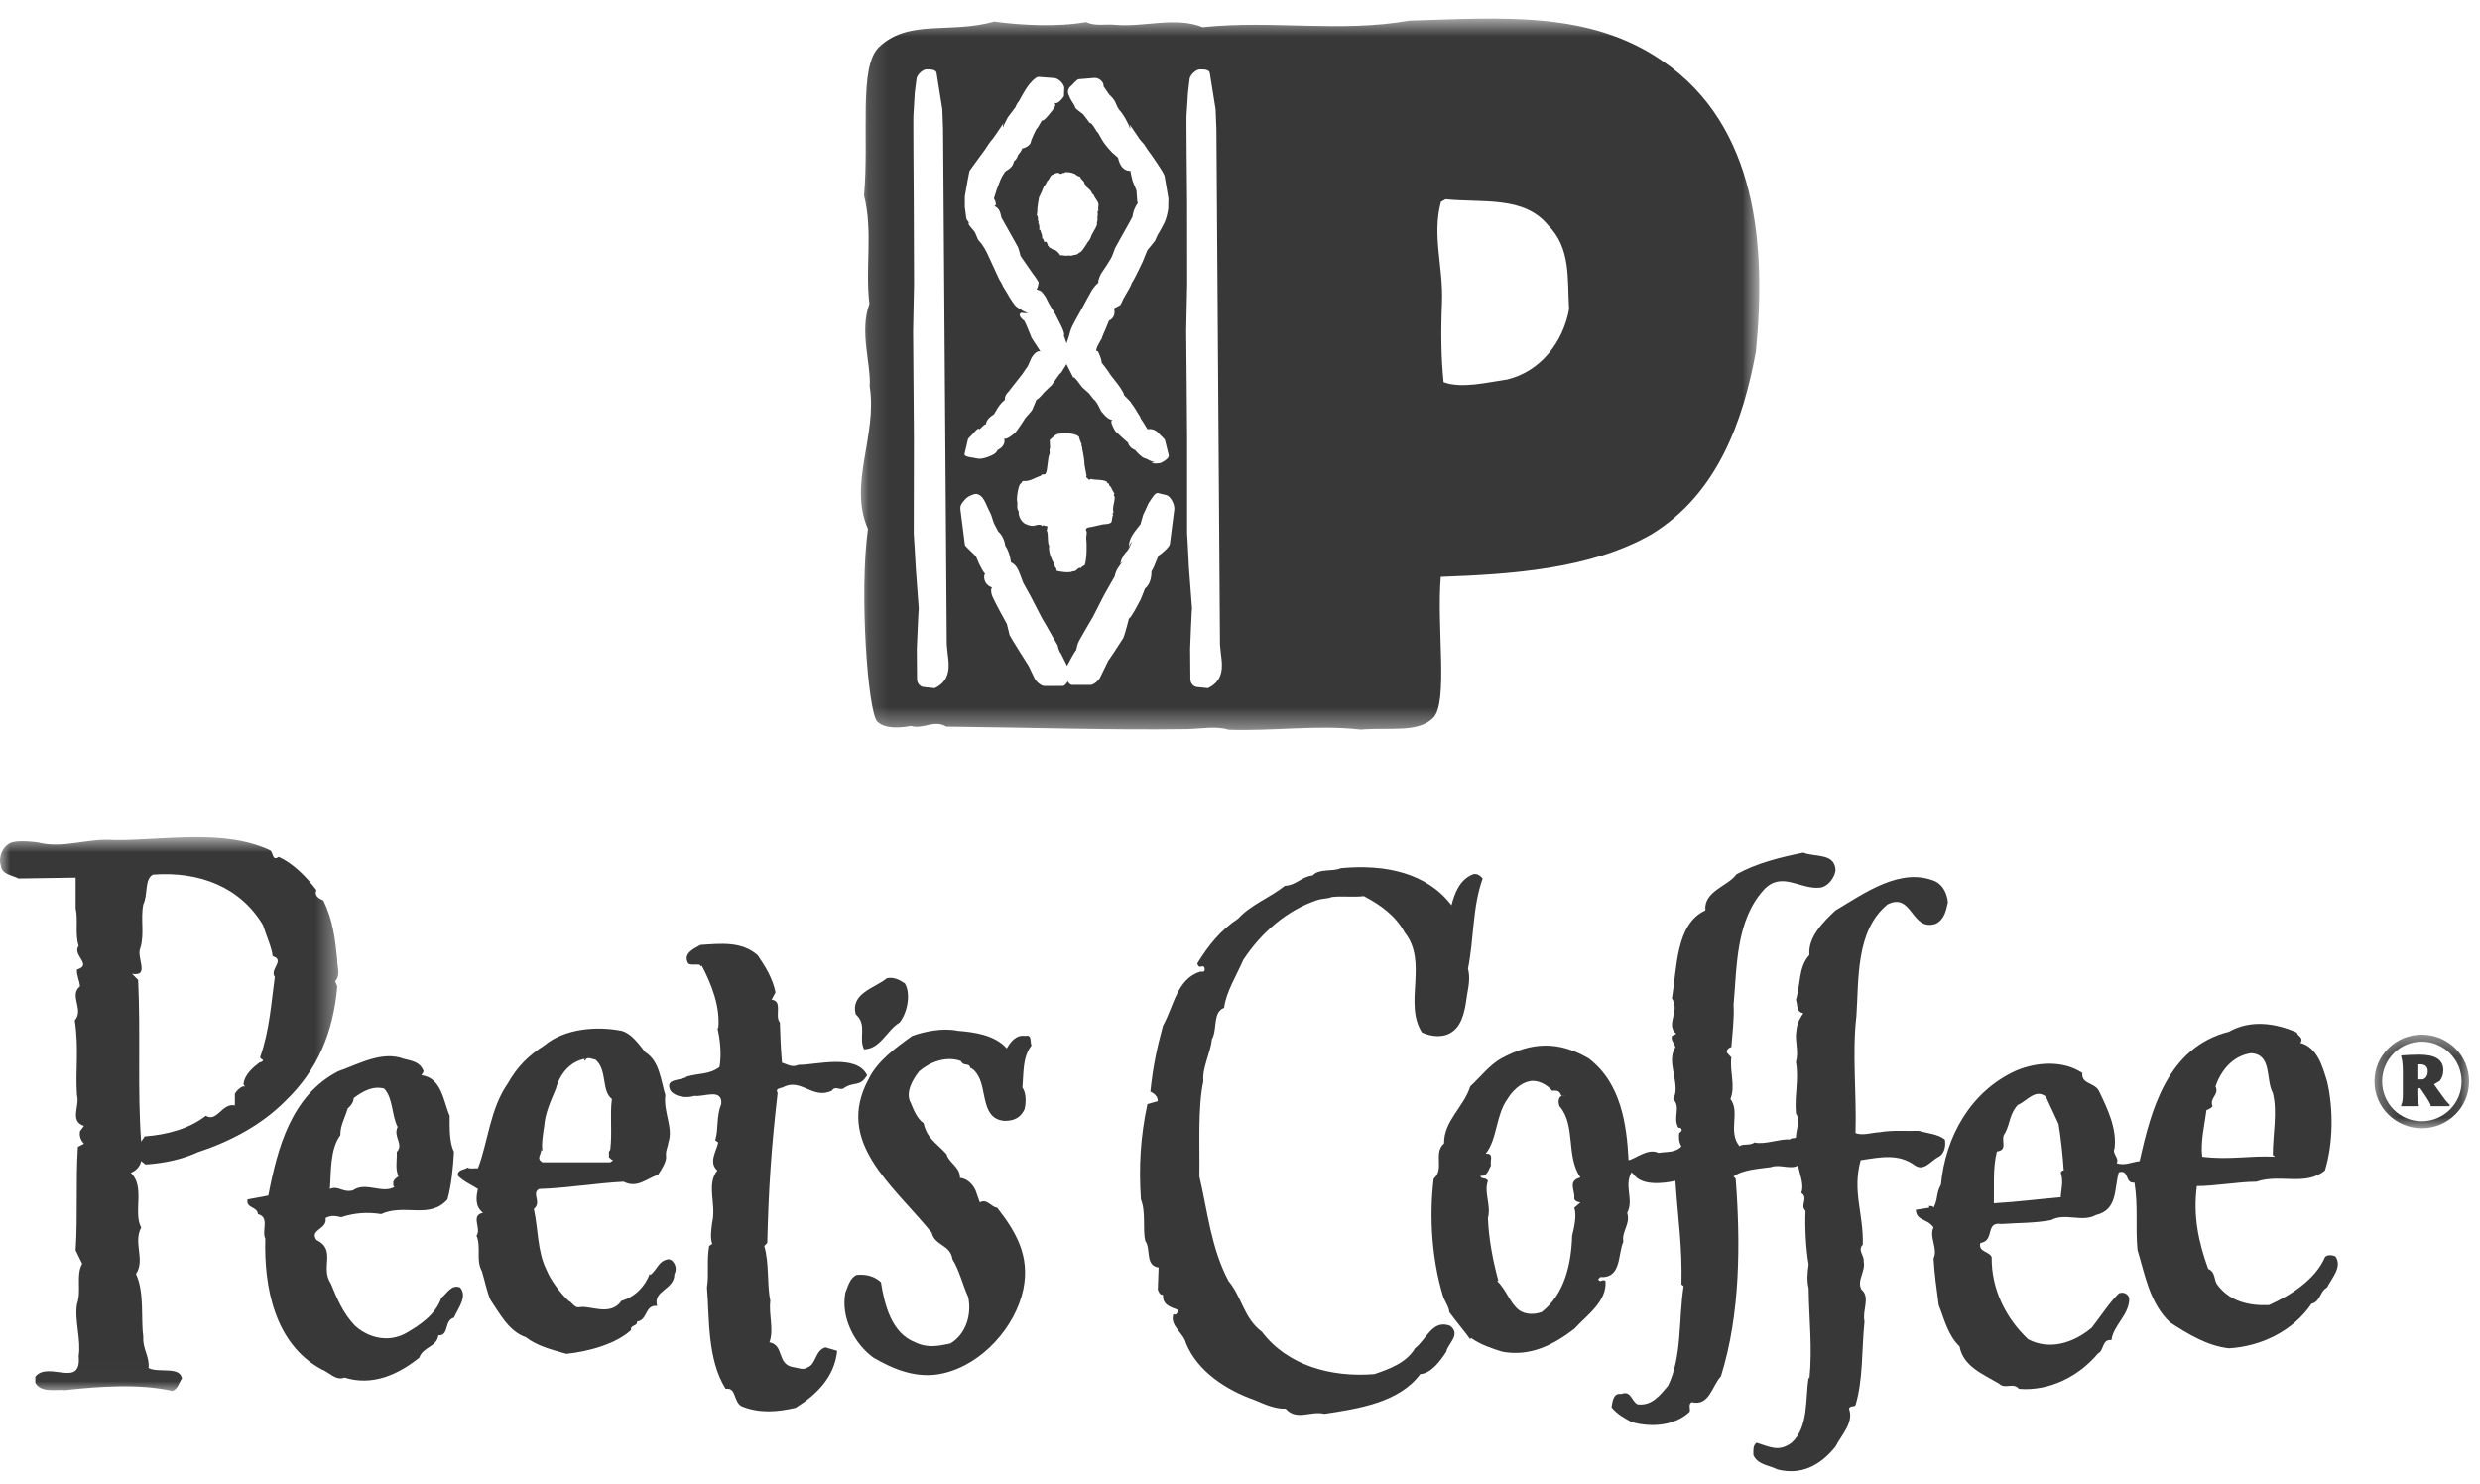
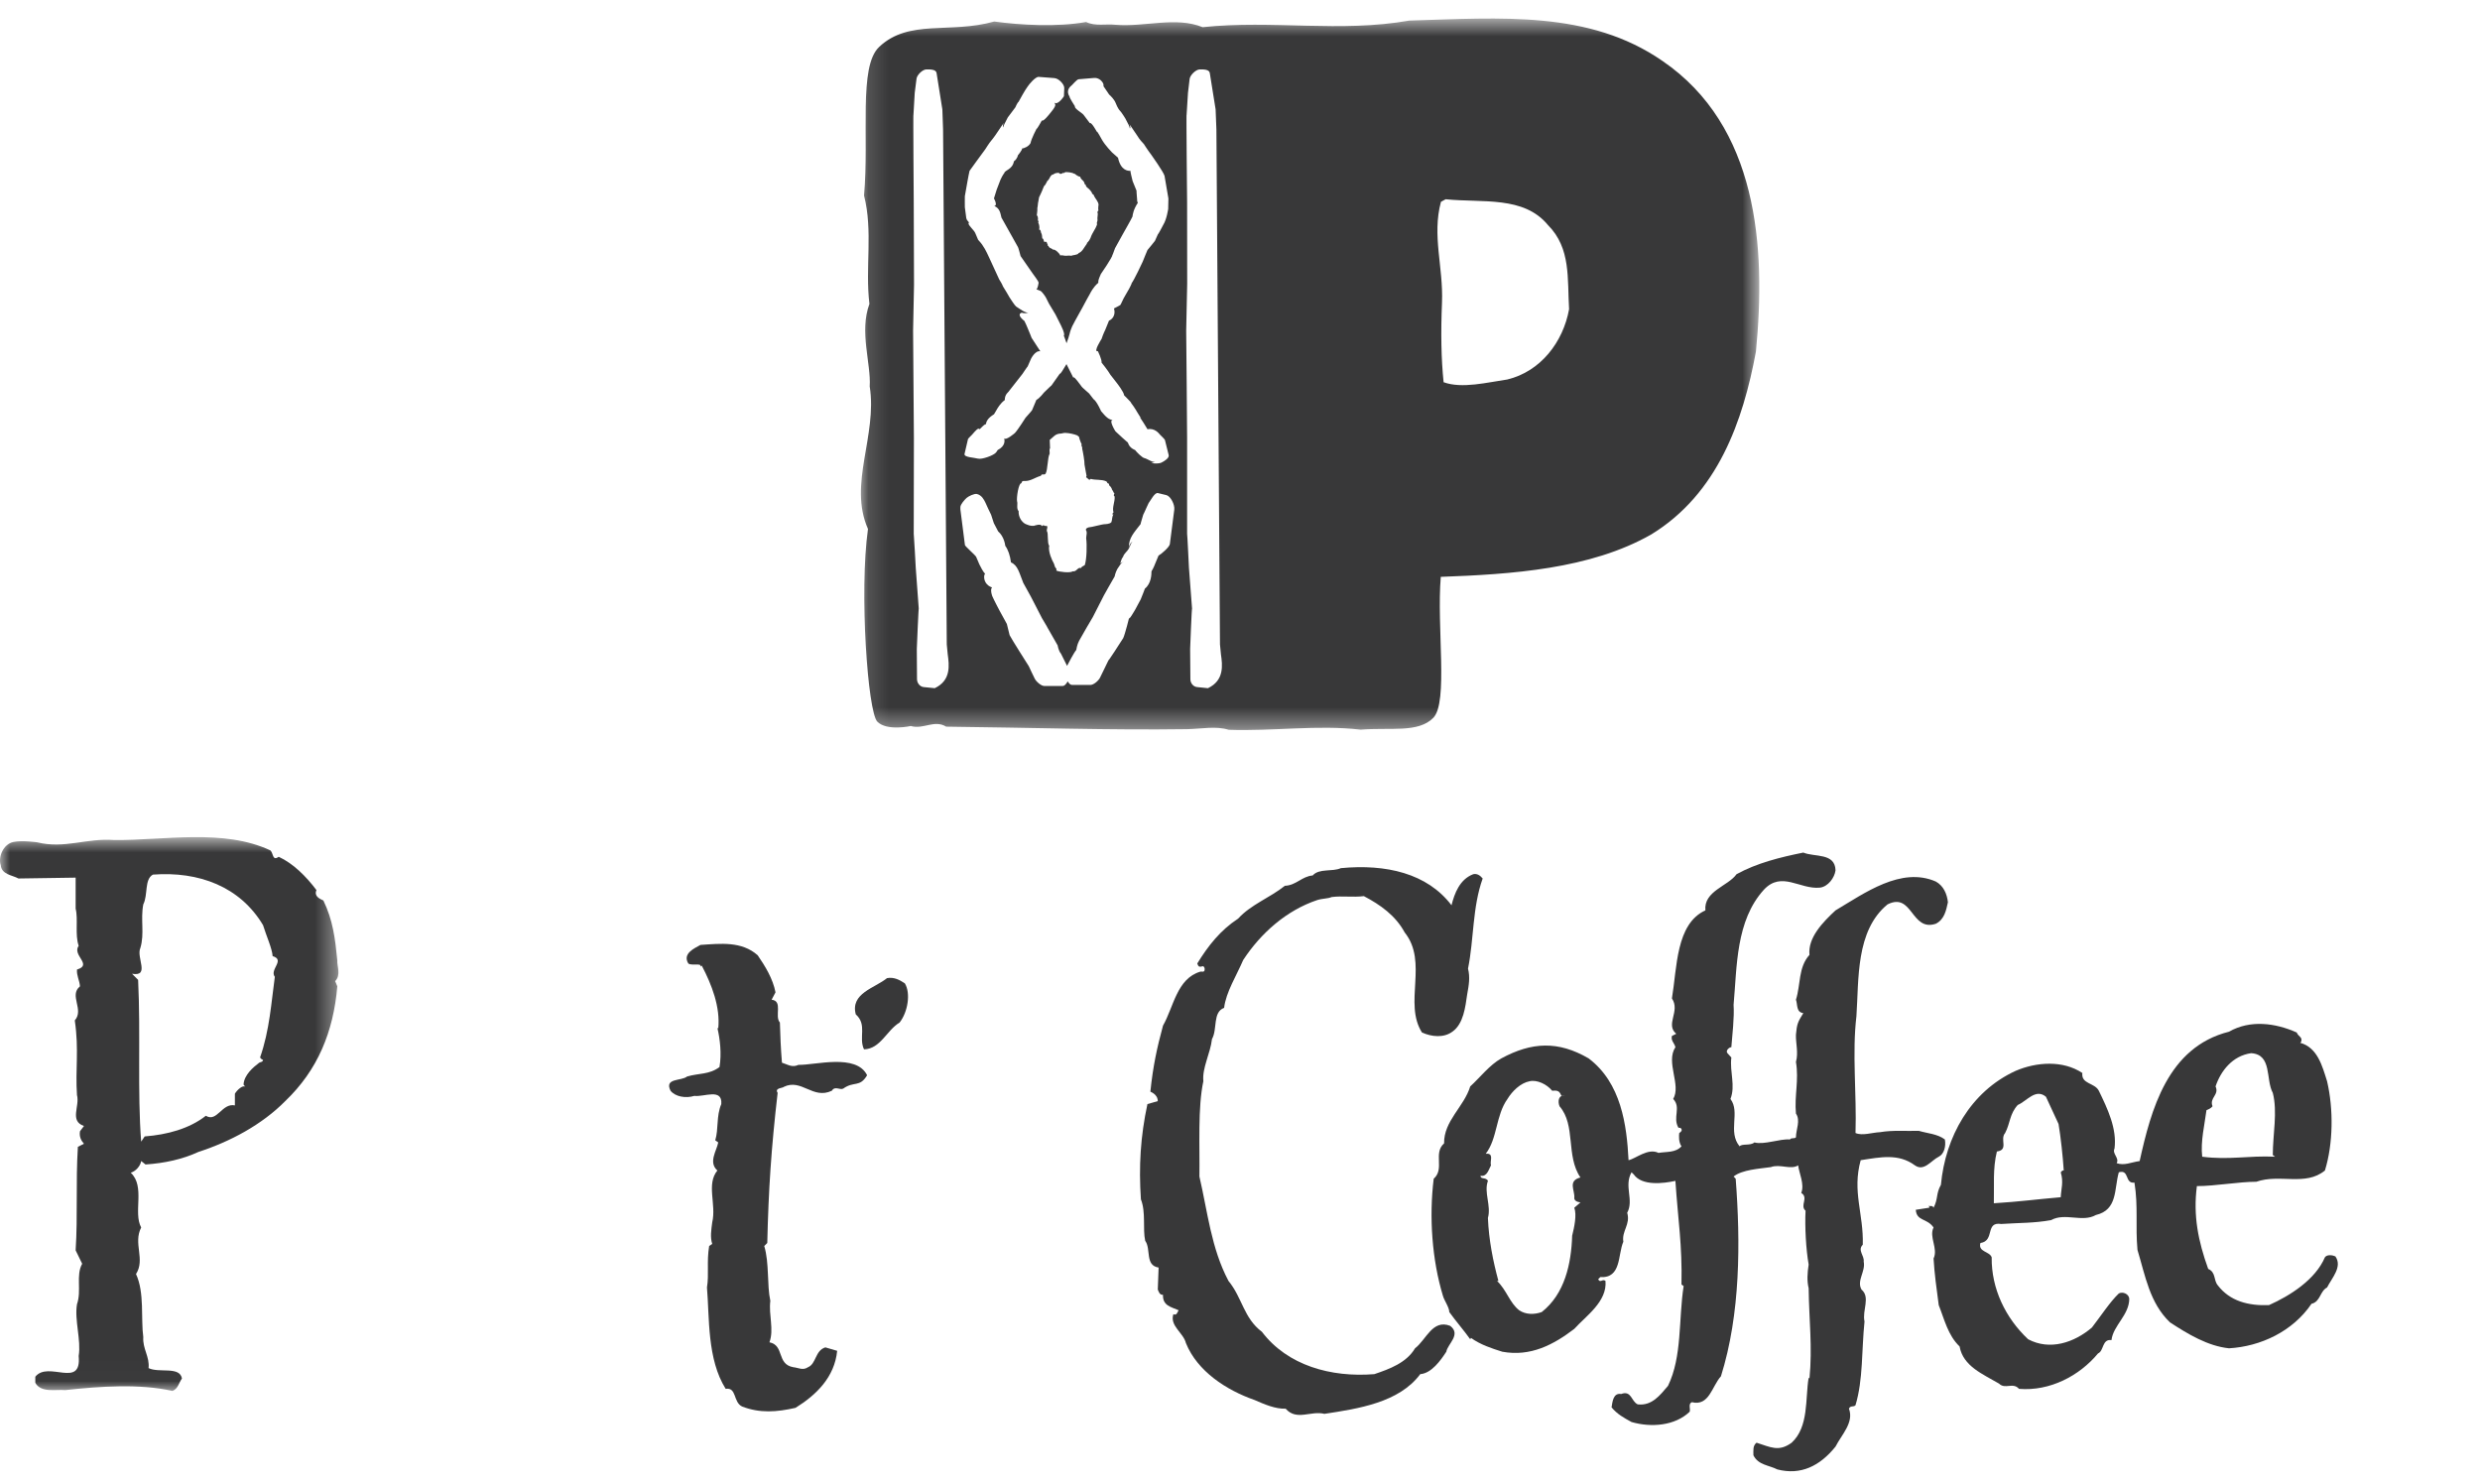
<svg xmlns="http://www.w3.org/2000/svg" xmlns:xlink="http://www.w3.org/1999/xlink" width="122px" height="73px" viewBox="0 0 122 73" version="1.1">
  <title>Peet's</title>
  <desc>Created with Sketch.</desc>
  <defs>
    <polygon id="path-1" points="0 27.988 0 0.744 16.648 0.744 16.648 27.988" />
    <polygon id="path-3" points="44.329 0.623 0.134 0.623 0.134 35.626 44.329 35.626 44.329 0.623" />
-     <polygon id="path-5" points="4.907 0.42 4.907 5.029 0.253 5.029 0.253 0.42 4.907 0.42" />
  </defs>
  <g id="Page-1" stroke="none" stroke-width="1" fill="none" fill-rule="evenodd">
    <g id="Desktop-HD" transform="translate(-218, -2197)">
      <g id="Peet's" transform="translate(218, 2197)">
        <g id="Group-3" transform="translate(0, 40.439)">
          <mask id="mask-2" fill="white">
            <use xlink:href="#path-1" />
          </mask>
          <g id="Clip-2" />
          <path d="M7.523,2.587 C7.094,2.82 7.288,3.585 7.049,4.052 C6.905,4.792 7.118,5.494 6.905,6.195 C6.691,6.662 7.394,7.616 6.496,7.466 L6.795,7.766 C6.924,10.459 6.754,13.305 6.945,15.723 L7.118,15.467 C8.226,15.383 9.317,15.086 10.126,14.451 C10.681,14.79 10.916,13.809 11.555,13.94 L11.555,13.367 C11.663,13.175 11.96,12.919 12.069,13.028 L11.981,12.919 C12.004,12.434 12.474,12.053 12.752,11.84 C12.816,11.802 12.939,11.815 12.939,11.689 C12.879,11.709 12.838,11.626 12.793,11.584 C13.265,10.249 13.349,8.844 13.52,7.616 C13.244,7.257 14.05,6.787 13.411,6.597 C13.392,6.234 13.093,5.576 12.939,5.071 C11.81,3.18 9.785,2.417 7.523,2.587 M1.822,0.997 C3.186,1.333 4.235,0.781 5.623,0.886 C8.057,0.91 11,0.313 13.304,1.397 C13.455,1.545 13.392,1.929 13.711,1.711 C14.418,2.033 15.057,2.672 15.568,3.349 C15.438,3.645 15.718,3.775 15.909,3.861 C16.379,4.837 16.487,5.727 16.594,6.808 C16.573,7.086 16.787,7.53 16.487,7.827 L16.594,8.082 C16.399,10.333 15.63,12.198 14.032,13.729 C12.879,14.897 11.32,15.723 9.764,16.229 C8.974,16.593 8.101,16.783 7.158,16.847 L6.945,16.678 C6.905,16.932 6.666,17.187 6.432,17.252 C7.158,17.931 6.54,19.203 6.945,19.946 C6.54,20.73 7.158,21.515 6.691,22.237 C7.118,23.15 6.924,24.448 7.049,25.338 C7.009,25.91 7.371,26.313 7.308,26.864 C7.819,27.119 8.844,26.759 8.951,27.375 C8.798,27.587 8.76,27.884 8.483,27.988 C6.882,27.627 4.941,27.756 3.208,27.947 C2.762,27.902 2.016,28.096 1.737,27.587 L1.737,27.289 C2.377,26.485 4.023,27.902 3.87,26.268 C4,25.487 3.656,24.507 3.787,23.724 C4.023,23.045 3.721,22.301 4.043,21.731 L3.721,21.071 C3.831,19.332 3.721,17.759 3.831,15.978 L4.13,15.828 C3.978,15.657 3.893,15.467 3.935,15.212 L4.13,14.954 C3.405,14.702 3.935,13.983 3.787,13.431 C3.7,12.158 3.893,11.224 3.679,9.76 C4.151,9.227 3.381,8.53 3.935,8.082 C3.912,7.784 3.766,7.572 3.787,7.257 C4.577,7.022 3.532,6.556 3.87,6.089 C3.679,5.537 3.853,4.774 3.721,4.262 L3.721,2.736 L0.909,2.778 C0.592,2.606 0.078,2.587 0.036,2.119 C-0.097,1.75 0.143,1.082 0.669,0.98 C1.088,0.894 1.822,0.997 1.822,0.997" id="Fill-1" fill="#383839" mask="url(#mask-2)" />
        </g>
        <path d="M44.512,48.375 C44.811,48.862 44.658,49.795 44.254,50.304 C43.616,50.687 43.317,51.599 42.504,51.622 C42.226,51.046 42.675,50.411 42.099,49.903 C41.821,48.862 43.039,48.608 43.635,48.119 C43.978,48.055 44.254,48.204 44.512,48.375 M37.274,46.994 C37.638,47.525 38.021,48.143 38.15,48.818 L37.959,49.181 C38.532,49.245 38.086,49.987 38.366,50.304 C38.383,50.962 38.409,51.556 38.467,52.279 C38.75,52.364 38.958,52.534 39.28,52.385 C40.093,52.406 42.122,51.812 42.656,52.896 C42.292,53.512 42.013,53.171 41.48,53.554 C41.31,53.637 41.075,53.406 40.922,53.658 C39.986,54.105 39.431,53.042 38.557,53.468 C38.532,53.529 38.086,53.512 38.255,53.763 C37.939,56.502 37.807,58.518 37.745,61.148 L37.596,61.296 C37.852,62.147 37.723,63.207 37.895,63.993 C37.807,64.715 38.086,65.392 37.852,66.034 C38.6,66.183 38.194,67.113 39.024,67.259 C39.28,67.284 39.493,67.433 39.75,67.259 C40.159,67.092 40.093,66.436 40.603,66.284 L41.183,66.453 C41.055,67.751 40.159,68.622 39.135,69.258 C38.215,69.466 37.383,69.533 36.505,69.192 C36.06,68.98 36.249,68.238 35.698,68.323 C34.778,66.859 34.905,64.82 34.778,63.336 C34.886,62.697 34.756,62.083 34.886,61.296 L35.037,61.193 C34.929,60.874 34.99,60.492 35.037,60.132 C35.247,59.24 34.736,58.263 35.289,57.583 C34.84,57.177 35.247,56.629 35.333,56.202 L35.185,56.097 C35.356,55.545 35.229,54.91 35.483,54.315 C35.546,53.512 34.63,53.975 34.159,53.911 C33.734,54.042 33.221,53.954 32.986,53.658 C32.667,53.021 33.518,53.191 33.798,52.959 C34.393,52.785 34.886,52.874 35.395,52.492 C35.506,51.832 35.42,51.115 35.289,50.558 L35.333,50.599 C35.44,49.54 35.013,48.437 34.523,47.505 L34.457,47.547 C34.523,47.358 34.028,47.525 33.86,47.398 C33.563,46.908 34.159,46.654 34.457,46.485 C35.44,46.42 36.485,46.293 37.274,46.994" id="Fill-4" fill="#383839" />
-         <path d="M49.526,51.576 C49.697,51.282 49.976,50.88 50.445,50.962 C50.784,50.88 50.657,51.257 50.744,51.432 C50.296,52.006 50.36,52.785 50.296,53.511 C50.509,53.786 50.466,54.315 50.401,54.57 C50.21,54.973 49.908,55.142 49.418,55.142 C48.287,55.056 48.544,53.704 48.138,52.959 C48.053,52.785 47.885,52.578 47.731,52.534 C47.67,52.255 47.415,52.492 47.265,52.196 C46.539,51.938 45.751,52.241 45.217,52.702 C44.896,53.106 44.512,53.763 44.811,54.272 C44.936,54.592 45.133,55.056 45.431,55.251 C45.62,56.034 46.027,56.184 46.563,56.779 C46.671,57.202 47.244,57.416 47.224,57.944 C47.563,57.968 47.862,58.263 47.991,58.561 L48.202,59.154 C48.544,58.941 48.759,59.385 49.056,59.413 C49.997,60.621 50.68,61.808 50.339,63.438 C49.954,65.266 48.332,67.113 46.409,67.558 C45.089,67.874 43.892,67.325 42.974,66.794 C42.035,66.117 41.354,64.821 41.587,63.59 C41.715,63.291 41.801,62.871 42.142,62.718 C42.611,62.677 43.021,62.781 43.337,63.079 C43.507,64.164 43.848,65.586 45.023,66.034 C45.62,66.328 46.137,66.222 46.75,66.095 C47.5,65.649 47.82,64.694 47.628,63.802 C47.371,63.25 47.201,62.507 46.858,61.955 C46.75,61.213 45.985,61.296 45.834,60.641 C43.871,58.243 41.075,56.184 42.719,53.106 C43.145,52.215 44.04,51.557 44.872,50.962 C45.492,50.732 46.409,50.558 47.117,50.709 C47.885,50.772 48.93,50.899 49.526,51.576" id="Fill-6" fill="#383839" />
-         <path d="M29.292,52.128 C29.103,52.106 28.866,51.939 28.78,52.195 L28.74,52.128 L28.78,52.087 C28.033,52.215 27.52,52.873 27.349,53.554 C27.073,54.208 26.816,54.782 26.773,55.393 C26.709,55.779 26.626,56.374 26.691,56.606 C26.647,56.59 26.604,56.567 26.626,56.525 C26.647,56.799 26.348,56.99 26.691,57.177 L30.02,57.177 L30.168,57.075 C30.084,57.075 30.02,56.971 29.953,56.925 C29.976,56.799 29.913,56.648 30.02,56.567 C30.127,55.696 29.996,54.867 30.102,54.063 C29.571,53.658 29.892,52.638 29.292,52.128 M31.748,51.767 C32.452,52.195 32.515,53.192 32.731,53.87 C32.624,54.719 33.133,55.48 32.88,56.202 C32.836,56.502 32.731,56.59 32.769,56.925 C32.769,57.161 32.56,57.518 32.367,57.795 C31.793,57.989 31.34,58.477 30.678,58.136 C29.378,58.198 27.885,58.45 26.517,58.493 C26.13,58.705 26.668,59.154 26.262,59.472 C26.475,60.409 26.433,61.573 26.881,62.464 C27.094,62.996 27.565,63.611 27.972,63.993 C28.142,64.059 28.245,64.334 28.48,64.314 C28.994,64.184 30.02,64.799 30.574,63.993 C31.253,63.802 31.748,63.25 31.958,62.677 L32.006,62.717 C32.367,62.4 32.387,62.062 32.836,61.955 C33.091,61.895 33.37,62.339 33.177,62.677 C33.177,63.464 32.11,63.464 32.325,64.244 C31.703,64.184 31.877,64.947 31.34,65.011 C31.364,65.266 31,65.159 31.042,65.435 C30.319,66.095 29.036,66.476 27.863,66.603 C27.119,66.39 26.433,66.221 25.856,65.777 C25.024,65.498 24.554,64.567 24.129,63.949 C23.94,63.506 23.85,62.996 23.702,62.528 C23.401,61.977 23.682,61.383 23.443,60.79 C23.702,60.43 23.124,59.79 23.762,59.663 C23.358,59.344 23.422,58.897 23.511,58.493 C23.187,58.286 22.827,58.136 22.526,57.839 C22.486,57.518 22.847,57.562 22.997,57.436 C23.124,57.518 23.337,57.456 23.511,57.475 C24,56.225 24.103,54.548 24.982,53.298 C25.451,52.469 25.986,51.939 26.773,51.431 C27.798,50.58 29.378,50.474 30.574,50.709 C31.042,50.834 31.364,51.282 31.748,51.767" id="Fill-8" fill="#383839" />
-         <path d="M18.899,53.553 C18.343,53.406 17.853,53.678 17.402,54.017 C17.383,54.233 17.276,54.379 17.106,54.529 C16.937,55.08 16.743,55.358 16.743,55.846 C16.229,56.54 16.293,57.646 16.229,58.493 C16.637,58.306 16.85,58.685 17.359,58.561 C18,58.113 18.792,58.75 19.411,58.391 C19.303,58.35 19.367,58.222 19.348,58.136 C19.392,58.031 19.496,57.925 19.602,57.878 C19.432,57.475 19.536,57.139 19.518,56.669 C19.88,56.289 19.326,55.931 19.56,55.439 C19.259,54.845 19.348,54.042 18.899,53.553 M20.841,52.702 L20.734,52.895 C21.74,53.02 21.824,54.233 22.121,54.89 C22.121,55.504 22.1,56.184 22.333,56.669 C22.293,57.416 22.205,58.328 22.013,59.004 C21.137,60.001 19.899,59.194 18.747,59.726 C18.087,59.619 17.447,59.663 16.787,59.878 C16.507,59.815 16.293,59.771 16.017,59.918 C16.121,60.492 15.207,60.472 15.568,61.001 C16.572,61.489 15.74,62.357 16.275,63.143 C16.572,63.865 16.871,64.608 17.468,65.224 C18.155,65.839 19.132,66.051 19.968,65.586 C20.713,65.159 21.437,64.649 21.714,63.846 C21.994,63.631 22.205,63.166 22.635,63.336 C23.018,63.782 22.526,64.373 22.333,64.821 C21.824,64.969 22.121,65.71 21.567,65.691 C21.481,66.284 20.82,66.238 20.623,66.794 C19.56,67.643 18.301,68.195 16.954,67.771 C16.507,67.941 16.187,67.496 15.823,67.368 C13.475,66.095 12.987,63.25 13.051,60.935 C12.858,60.553 13.285,59.878 12.687,59.726 C12.666,59.344 12.087,59.452 12.176,59.004 L13.2,58.814 C13.649,56.483 14.332,53.894 16.637,52.702 C17.66,52.344 18.792,51.686 19.858,52.087 C20.286,52.196 20.668,52.241 20.841,52.702" id="Fill-10" fill="#383839" />
        <path d="M71.405,44.534 C71.555,43.939 71.81,43.26 72.473,43.006 C72.663,42.962 72.815,43.068 72.938,43.218 C72.428,44.638 72.513,46.188 72.217,47.651 C72.326,48.077 72.259,48.459 72.174,48.929 C72.087,49.519 71.999,50.369 71.447,50.754 C71.022,51.069 70.424,51.008 69.951,50.792 C69.035,49.35 70.273,47.333 69.1,45.869 C68.652,45.041 67.905,44.51 67.094,44.085 C66.536,44.152 66.048,44.063 65.511,44.129 C65.319,44.214 65.066,44.194 64.791,44.281 C63.293,44.786 62.034,45.89 61.158,47.226 C60.84,47.97 60.305,48.818 60.219,49.581 C59.643,49.795 59.9,50.622 59.622,51.115 C59.54,51.832 59.132,52.534 59.197,53.191 C58.918,54.484 59.026,56.375 59.003,57.878 C59.409,59.619 59.58,61.404 60.433,63.015 C61.116,63.847 61.18,64.843 62.078,65.517 C63.336,67.174 65.469,67.771 67.607,67.601 C68.352,67.348 69.186,67.046 69.611,66.329 C70.167,65.904 70.466,64.888 71.339,65.224 C71.895,65.65 71.212,66.116 71.149,66.497 C70.87,66.924 70.424,67.558 69.867,67.601 C68.824,69.003 66.815,69.3 65.152,69.554 C64.492,69.384 63.783,69.915 63.246,69.3 C62.74,69.318 62.207,69.087 61.715,68.872 C60.324,68.387 58.898,67.456 58.34,66.073 C58.216,65.562 57.532,65.224 57.723,64.65 C57.894,64.733 57.917,64.546 57.981,64.458 C57.595,64.29 57.189,64.228 57.212,63.697 C57.04,63.715 56.996,63.525 56.956,63.439 L56.996,62.357 C56.314,62.254 56.634,61.444 56.337,61.043 C56.207,60.449 56.378,59.643 56.126,59.003 C56.016,57.392 56.103,55.907 56.446,54.315 L56.956,54.169 C56.956,53.937 56.783,53.786 56.591,53.704 C56.721,52.447 56.914,51.556 57.212,50.456 C57.743,49.519 57.894,48.143 59.048,47.8 C59.132,47.781 59.217,47.843 59.257,47.736 C59.279,47.651 59.239,47.483 59.112,47.547 C58.939,47.589 58.939,47.483 58.898,47.398 C59.432,46.529 60.032,45.764 60.907,45.191 C61.548,44.491 62.462,44.171 63.208,43.576 C63.764,43.556 64.043,43.111 64.576,43.068 C64.894,42.708 65.535,42.898 65.963,42.708 C68.183,42.496 70.209,42.962 71.405,44.534" id="Fill-12" fill="#383839" />
        <path d="M76.356,53.658 C76.593,53.637 76.698,53.658 76.784,53.848 C76.806,53.954 76.912,53.894 76.977,53.911 C76.679,53.848 76.616,54.169 76.719,54.422 C77.533,55.358 77.02,56.861 77.747,57.925 C77.104,58.093 77.486,58.561 77.445,58.941 C77.445,59.154 77.83,59.154 77.747,59.154 L77.445,59.414 C77.574,59.771 77.445,60.366 77.34,60.79 C77.296,62.17 76.977,63.654 75.843,64.546 C75.48,64.677 75.054,64.677 74.734,64.458 C74.269,64.098 74.115,63.463 73.645,63.015 L73.712,63.015 C73.453,62.062 73.239,61.001 73.196,59.917 C73.367,59.303 72.986,58.663 73.196,58.093 C73.112,57.903 72.815,58.031 72.835,57.839 C73.157,57.903 73.239,57.518 73.347,57.329 C73.283,57.139 73.477,56.798 73.196,56.757 L73.089,56.757 C73.669,56.011 73.58,54.867 74.158,54.063 C74.392,53.678 74.801,53.275 75.248,53.191 C75.61,53.106 76.098,53.339 76.356,53.658 M88.711,41.942 C87.559,42.176 86.432,42.454 85.427,43.006 C85.005,43.598 83.806,43.833 83.894,44.786 C82.441,45.444 82.501,47.61 82.248,49.118 C82.674,49.751 81.907,50.389 82.46,50.857 L82.248,50.962 C82.185,51.196 82.377,51.321 82.419,51.516 C81.928,52.255 82.718,53.38 82.309,54.063 C82.718,54.484 82.269,54.973 82.569,55.48 C82.632,55.48 82.696,55.48 82.718,55.545 C82.758,55.631 82.674,55.696 82.608,55.738 C82.592,55.846 82.569,56.184 82.718,56.394 C82.419,56.716 81.99,56.648 81.586,56.716 C81.074,56.458 80.455,57.01 80.114,57.075 C80.027,55.337 79.751,53.275 78.149,52.066 C76.656,51.196 75.351,51.257 73.858,52.066 C73.283,52.384 72.793,53.021 72.325,53.447 C72.024,54.443 71.022,55.142 71.04,56.248 C70.489,56.734 71.084,57.497 70.529,57.988 C70.296,59.877 70.447,61.977 70.98,63.738 C71.04,63.97 71.296,64.314 71.296,64.546 C71.599,64.969 72.088,65.542 72.325,65.884 L72.363,65.818 C72.835,66.154 73.367,66.329 73.903,66.497 C75.291,66.753 76.423,66.154 77.445,65.373 C78.02,64.734 79.068,64.036 78.98,63.015 C78.829,62.89 78.725,63.143 78.62,62.93 L78.725,62.826 C79.772,62.89 79.581,61.72 79.858,61.086 C79.772,60.553 80.218,60.236 80.048,59.663 C80.39,59.025 79.876,58.351 80.261,57.67 L80.37,57.776 C80.773,58.351 81.823,58.222 82.419,58.093 C82.549,60.024 82.758,61.233 82.718,63.189 L82.824,63.269 C82.569,64.907 82.758,66.73 82.056,68.175 C81.673,68.622 81.27,69.172 80.564,69.087 C80.241,68.937 80.261,68.387 79.751,68.577 C79.348,68.511 79.324,68.98 79.278,69.234 C79.561,69.574 79.876,69.744 80.261,69.956 C81.225,70.235 82.398,70.145 83.123,69.448 C83.167,69.3 83.037,69.066 83.228,68.98 C84.083,69.192 84.213,68.196 84.659,67.706 C85.623,64.631 85.623,61.107 85.385,57.988 L85.281,57.878 C85.703,57.541 86.538,57.497 87.113,57.416 C87.559,57.246 88.098,57.562 88.457,57.329 C88.502,57.709 88.781,58.263 88.61,58.686 C88.991,58.923 88.524,59.303 88.822,59.56 C88.781,60.341 88.843,61.467 88.974,62.208 C88.908,62.634 88.887,63.015 88.974,63.376 C88.991,64.926 89.166,66.262 89.014,67.815 L88.974,67.771 C88.801,68.81 88.991,70.189 88.138,70.973 C87.5,71.441 87.095,71.187 86.411,70.973 C86.218,71.122 86.257,71.359 86.257,71.593 C86.495,72.078 87.029,72.078 87.435,72.288 C88.586,72.585 89.528,72.119 90.296,71.165 C90.596,70.574 91.213,69.979 90.957,69.3 C91.021,69.128 91.193,69.234 91.279,69.128 C91.66,67.855 91.574,66.452 91.722,65.011 C91.599,64.458 92.025,63.824 91.574,63.439 C91.324,62.996 91.786,62.548 91.682,62.062 C91.722,61.765 91.365,61.51 91.637,61.233 C91.682,59.708 91.106,58.625 91.534,57.075 C92.516,56.925 93.39,56.734 94.201,57.329 C94.65,57.646 94.991,57.096 95.374,56.904 C95.633,56.779 95.738,56.394 95.675,56.056 C95.311,55.779 94.817,55.759 94.392,55.631 C93.775,55.651 93.114,55.589 92.495,55.696 C92.088,55.714 91.617,55.887 91.279,55.738 C91.34,53.786 91.106,51.832 91.324,49.987 C91.448,48.182 91.279,45.784 92.855,44.491 C94.094,43.873 94.008,45.848 95.228,45.444 C95.652,45.232 95.738,44.786 95.825,44.384 C95.781,43.981 95.61,43.576 95.228,43.366 C93.519,42.622 91.722,43.94 90.296,44.786 C89.677,45.359 88.928,46.125 89.014,46.974 C88.457,47.589 88.586,48.437 88.349,49.181 C88.438,49.413 88.349,49.795 88.711,49.84 C88.438,50.281 88.397,50.369 88.349,50.899 C88.332,51.3 88.48,51.79 88.349,52.241 C88.502,53.148 88.267,53.894 88.349,54.782 C88.586,55.122 88.349,55.568 88.349,55.952 C88.267,56.034 88.117,55.952 88.054,56.056 C87.559,56.011 86.795,56.33 86.304,56.202 C86.112,56.375 85.685,56.248 85.578,56.394 C84.979,55.672 85.623,54.719 85.127,54.063 C85.385,53.406 85.084,52.745 85.171,52.023 L84.979,51.812 C84.873,51.687 85.064,51.516 85.171,51.516 C85.215,50.94 85.323,50.051 85.281,49.433 C85.452,47.547 85.385,45.292 86.775,43.766 C87.647,42.834 88.544,43.766 89.528,43.667 C89.931,43.62 90.25,43.176 90.296,42.816 C90.272,41.942 89.27,42.176 88.711,41.942" id="Fill-14" fill="#383839" />
        <path d="M100.647,53.954 C100.138,53.529 99.71,54.168 99.26,54.359 C98.855,54.803 98.895,55.251 98.64,55.738 C98.364,56.056 98.831,56.567 98.234,56.648 C98.023,57.498 98.108,58.35 98.085,59.194 C99.366,59.115 100.138,59.003 101.375,58.897 C101.394,58.477 101.523,58.156 101.375,57.67 C101.416,57.646 101.434,57.562 101.523,57.583 C101.48,56.904 101.375,55.932 101.267,55.294 L100.647,53.954 Z M110.741,51.811 C109.824,51.939 109.247,52.682 108.991,53.446 C109.186,53.87 108.674,53.999 108.842,54.423 C108.757,54.529 108.65,54.57 108.544,54.614 C108.456,55.313 108.246,56.143 108.334,56.904 C109.653,57.075 110.615,56.842 111.918,56.904 L111.807,56.822 C111.807,55.801 112.048,54.699 111.807,53.764 C111.446,53.106 111.787,51.876 110.741,51.811 Z M113.199,51.257 L113.154,51.3 C114.008,51.534 114.242,52.447 114.477,53.192 C114.799,54.57 114.777,56.268 114.371,57.583 C113.411,58.371 112.151,57.731 110.997,58.136 C110.121,58.136 108.972,58.35 108.073,58.35 C107.882,59.79 108.138,61.066 108.629,62.423 C109.015,62.59 108.886,62.972 109.098,63.227 C109.697,64.015 110.615,64.244 111.62,64.204 C112.664,63.738 113.901,62.952 114.371,61.851 C114.477,61.702 114.755,61.744 114.885,61.807 C115.245,62.317 114.711,62.87 114.477,63.336 C114.116,63.526 114.156,64.036 113.711,64.14 C112.788,65.498 111.211,66.238 109.653,66.329 C108.608,66.221 107.626,65.626 106.75,65.054 C105.748,64.098 105.536,62.763 105.15,61.49 C105.042,60.301 105.192,59.366 105.002,58.178 C104.51,58.242 104.769,57.518 104.232,57.67 C103.997,58.493 104.187,59.515 103.103,59.772 C102.438,60.151 101.585,59.642 100.901,60.023 C100.051,60.175 99.387,60.151 98.448,60.213 C97.638,60.087 98.15,61.044 97.424,61.149 C97.295,61.595 97.873,61.552 97.978,61.851 C97.959,63.4 98.662,64.843 99.771,65.884 C100.84,66.452 102.035,66.051 102.907,65.309 C103.336,64.757 103.787,64.059 104.232,63.631 C104.427,63.526 104.723,63.654 104.746,63.887 C104.746,64.695 103.957,65.202 103.871,65.926 C103.4,65.862 103.507,66.452 103.21,66.581 C102.291,67.687 100.84,68.449 99.322,68.324 C99.027,67.982 98.64,68.366 98.342,68.067 C97.551,67.601 96.573,67.217 96.399,66.238 C95.825,65.69 95.652,64.907 95.373,64.204 C95.269,63.42 95.161,62.653 95.119,61.911 C95.355,61.422 94.882,60.851 95.119,60.386 C94.798,59.918 94.286,60.087 94.244,59.515 L94.904,59.413 C94.928,59.366 94.882,59.344 94.864,59.303 C94.928,59.385 95.056,59.26 95.119,59.413 C95.355,58.963 95.228,58.73 95.481,58.286 C95.697,55.932 96.931,53.704 99.152,52.682 C100.179,52.241 101.48,52.149 102.438,52.785 C102.374,53.339 103.039,53.256 103.248,53.658 C103.68,54.548 104.147,55.526 104.021,56.502 C103.891,56.758 104.275,56.971 104.125,57.222 C104.51,57.354 104.831,57.177 105.257,57.118 C105.815,54.614 106.622,51.516 109.653,50.754 C110.698,50.157 111.938,50.325 112.984,50.793 C113.067,51.008 113.284,51.008 113.199,51.257 Z" id="Fill-16" fill="#383839" />
        <g id="Group-20" transform="translate(42.217, 0.289)">
          <mask id="mask-4" fill="white">
            <use xlink:href="#path-3" />
          </mask>
          <g id="Clip-19" />
          <path d="M31.934,18.38 C30.969,18.518 29.699,18.847 28.799,18.514 C28.68,17.367 28.658,16.092 28.72,14.589 C28.789,12.84 28.221,11.299 28.668,9.64 L28.899,9.513 C30.712,9.699 32.74,9.333 33.935,10.785 C35.072,11.927 34.88,13.431 34.972,14.921 C34.678,16.549 33.561,17.989 31.934,18.38 Z M17.207,33.566 L16.677,33.512 C16.482,33.497 16.342,33.313 16.342,33.123 L16.33,31.633 C16.33,31.633 16.411,29.481 16.426,29.672 L16.271,27.637 C16.271,27.637 16.195,26.038 16.181,25.964 L16.181,21.245 C16.181,21.245 16.142,16.004 16.136,15.975 L16.185,13.671 C16.185,13.671 16.181,9.674 16.181,9.651 C16.181,9.651 16.136,5.265 16.155,5.373 L16.224,4.278 L16.305,3.593 C16.33,3.405 16.606,3.134 16.797,3.126 C16.984,3.124 17.272,3.119 17.297,3.305 L17.583,5.093 C17.583,5.093 17.615,6.017 17.622,6.079 C17.622,6.079 17.798,31.397 17.798,31.41 L17.844,31.89 C17.922,32.432 18.018,33.179 17.207,33.566 Z M15.332,26.478 C15.314,26.624 14.903,26.978 14.775,27.044 L14.613,27.433 C14.613,27.433 14.539,27.641 14.429,27.818 C14.429,27.973 14.415,28.421 14.106,28.666 C14.106,28.666 13.983,28.996 13.901,29.19 L13.637,29.684 C13.637,29.684 13.243,30.375 13.342,30.05 C13.342,30.05 13.132,30.903 13.038,31.103 C13.038,31.103 12.159,32.477 12.339,32.14 L11.895,33.053 C11.818,33.203 11.582,33.406 11.427,33.406 L10.523,33.406 C10.432,33.406 10.366,33.327 10.307,33.231 C10.236,33.346 10.166,33.457 10.055,33.457 L9.151,33.457 C9.001,33.457 8.757,33.244 8.684,33.094 C8.684,33.094 8.416,32.547 8.393,32.484 C8.338,32.4 7.537,31.136 7.45,30.958 C7.45,30.958 7.339,30.508 7.314,30.407 C7.3,30.375 6.954,29.749 6.954,29.749 C6.954,29.749 6.683,29.239 6.596,29.037 C6.596,29.037 6.539,28.886 6.539,28.751 C6.539,28.695 6.551,28.64 6.589,28.611 C6.292,28.516 6.196,28.271 6.196,28.096 C6.196,28.018 6.218,27.961 6.244,27.929 C6.165,27.883 6.004,27.567 5.961,27.474 L5.798,27.093 C5.779,27.044 5.257,26.578 5.252,26.529 C5.252,26.529 5.034,24.829 5.027,24.767 L5.027,24.663 C5.027,24.523 5.237,24.293 5.335,24.204 C5.431,24.121 5.714,23.983 5.84,24.012 C6.084,24.074 6.19,24.299 6.256,24.43 C6.256,24.449 6.534,25.029 6.539,25.034 L6.673,25.446 C6.679,25.468 6.878,25.831 6.885,25.851 C7.005,25.954 7.186,26.185 7.237,26.564 C7.379,26.762 7.47,27.03 7.517,27.378 C7.857,27.52 7.925,27.902 8.122,28.386 L8.496,29.063 L9.039,30.117 C9.043,30.133 9.312,30.566 9.312,30.586 C9.312,30.586 9.719,31.288 9.814,31.464 C9.814,31.464 9.852,31.725 9.975,31.865 L10.276,32.469 C10.333,32.355 10.624,31.799 10.728,31.686 C10.728,31.686 10.769,31.412 10.868,31.235 L11.24,30.582 C11.24,30.582 11.427,30.267 11.542,30.069 L12.088,29 C12.088,29 12.457,28.337 12.616,28.069 C12.642,27.929 12.711,27.733 12.837,27.567 C12.822,27.596 12.808,27.606 12.808,27.637 C12.808,27.608 12.837,27.583 12.843,27.562 C12.903,27.474 12.956,27.376 13.072,27.334 C12.993,27.367 12.936,27.392 12.892,27.433 C12.931,27.322 12.943,27.207 13.033,27.099 C13.077,26.941 13.232,26.848 13.313,26.703 C13.377,26.584 13.412,26.446 13.489,26.35 C13.39,26.435 13.313,26.547 13.313,26.693 L13.313,26.648 C13.313,26.165 13.565,25.921 13.891,25.496 C13.891,25.496 13.906,25.405 14.022,25.033 L14.09,24.892 C14.106,24.871 14.267,24.485 14.286,24.464 C14.39,24.325 14.588,23.929 14.744,23.967 L15.165,24.069 C15.377,24.129 15.578,24.539 15.551,24.776 L15.332,26.478 Z M3.766,33.566 L3.227,33.512 C3.038,33.497 2.894,33.313 2.894,33.123 L2.884,31.639 C2.884,31.639 2.972,29.481 2.981,29.672 L2.832,27.643 C2.832,27.643 2.747,26.038 2.733,25.964 L2.741,21.273 C2.741,21.273 2.701,16.004 2.701,15.975 L2.747,13.713 C2.747,13.713 2.733,9.676 2.733,9.651 C2.733,9.651 2.701,5.264 2.718,5.373 L2.782,4.278 L2.869,3.593 C2.884,3.405 3.159,3.134 3.349,3.126 C3.536,3.124 3.826,3.119 3.856,3.301 L4.141,5.095 C4.141,5.095 4.172,6.017 4.176,6.079 C4.176,6.079 4.358,31.397 4.358,31.41 L4.403,31.884 C4.477,32.432 4.581,33.179 3.766,33.566 Z M12.557,24.906 C12.567,24.945 12.467,24.976 12.521,25.023 L12.557,25.023 C12.481,25.118 12.501,25.278 12.457,25.397 C12.385,25.496 12.139,25.497 12.139,25.497 C11.995,25.497 11.488,25.65 11.342,25.654 C11.288,25.672 11.201,25.692 11.201,25.78 C11.285,25.909 11.216,26.038 11.216,26.191 C11.26,26.51 11.244,27.214 11.149,27.507 C11.083,27.562 10.996,27.571 10.96,27.656 C10.798,27.596 10.746,27.851 10.553,27.818 C10.424,27.911 9.865,27.841 9.75,27.781 C9.744,27.742 9.765,27.697 9.736,27.666 C9.66,27.627 9.66,27.462 9.603,27.384 C9.551,27.302 9.334,26.848 9.397,26.558 C9.293,26.436 9.362,25.941 9.286,25.849 C9.253,25.737 9.356,25.644 9.273,25.577 C9.171,25.627 9.12,25.486 9.039,25.597 C8.995,25.446 8.651,25.577 8.651,25.577 C8.485,25.597 8.373,25.546 8.226,25.486 C8.022,25.38 7.878,25.118 7.893,24.856 C7.772,24.734 7.861,24.492 7.816,24.37 C7.783,24.198 7.887,23.465 8.034,23.481 C8.041,23.341 8.188,23.374 8.188,23.374 C8.485,23.383 8.692,23.202 8.986,23.118 C9.039,22.984 9.146,23.112 9.222,23.009 C9.328,22.824 9.312,22.227 9.416,22.041 C9.435,21.955 9.383,21.834 9.439,21.763 L9.423,21.353 L9.615,21.184 C9.725,21.073 9.852,21.04 9.995,21.038 C9.995,21.038 10.137,20.998 10.21,21.009 C10.386,21.014 10.63,21.069 10.798,21.138 C10.8,21.175 10.868,21.201 10.868,21.201 C10.855,21.221 10.935,21.454 10.996,21.572 C10.944,21.649 11.056,21.712 11.015,21.763 C11.054,21.917 11.144,22.422 11.134,22.568 C11.164,22.772 11.201,22.906 11.236,23.126 C11.236,23.126 11.236,23.118 11.24,23.118 C11.22,23.131 11.211,23.163 11.216,23.202 C11.285,23.195 11.351,23.394 11.44,23.269 C11.682,23.341 11.967,23.281 12.203,23.39 C12.203,23.421 12.23,23.411 12.249,23.411 C12.223,23.534 12.375,23.451 12.339,23.578 C12.405,23.639 12.462,23.693 12.487,23.795 C12.487,23.795 12.557,23.897 12.576,23.959 L12.597,23.959 C12.622,24.005 12.526,24.084 12.616,24.134 C12.635,24.409 12.487,24.663 12.557,24.906 Z M8.53,16.33 C8.53,16.33 8.451,16.116 8.348,15.881 C8.348,15.881 8.162,15.422 8.148,15.479 C8.041,15.381 7.812,15.182 8.041,15.093 C8.172,15.141 8.309,15.117 8.388,15.078 C8.254,15.145 7.944,14.901 7.766,14.787 C7.701,14.736 7.482,14.398 7.45,14.348 C7.45,14.348 7.205,13.918 7.119,13.793 C7.119,13.793 7.099,13.708 6.938,13.457 C6.938,13.457 6.513,12.525 6.447,12.391 C6.447,12.391 6.256,11.959 6.131,11.797 C6.131,11.797 6.105,11.731 5.9,11.507 L5.759,11.175 C5.7,11.032 5.426,10.812 5.426,10.697 C5.426,10.686 5.441,10.671 5.453,10.662 C5.412,10.585 5.347,10.565 5.318,10.444 C5.318,10.444 5.252,9.937 5.247,9.903 C5.247,9.903 5.242,9.375 5.247,9.364 L5.316,8.974 C5.316,8.974 5.431,8.304 5.479,8.115 C5.479,8.115 6.086,7.273 6.254,7.051 C6.254,7.051 6.447,6.741 6.543,6.632 C6.543,6.632 6.666,6.49 6.749,6.363 L7.159,5.756 C7.131,5.804 7.119,5.867 7.119,5.922 C7.119,5.95 7.134,5.966 7.134,5.986 C7.148,5.897 7.203,5.783 7.359,5.489 C7.371,5.468 7.717,5.011 7.732,4.992 C7.732,4.992 7.838,4.738 7.899,4.713 L7.899,4.704 C7.916,4.661 8.254,4.07 8.293,4.034 L8.328,3.981 C8.404,3.86 8.719,3.482 8.88,3.493 L9.654,3.553 C9.881,3.572 10.16,3.883 10.137,4.06 C10.137,4.06 10.129,4.185 10.122,4.445 C10.122,4.445 9.833,4.896 9.654,4.764 L9.691,4.838 C9.744,4.939 9.49,5.219 9.416,5.314 C9.416,5.314 9.101,5.72 9.037,5.635 C9.037,5.635 8.747,6.162 8.786,6.024 C8.786,6.024 8.515,6.537 8.479,6.75 C8.388,6.916 8.188,6.999 8.041,7.025 C8.148,7.007 7.797,7.425 7.857,7.351 C7.857,7.351 7.828,7.532 7.662,7.646 C7.586,8.06 7.218,8.069 7.186,8.229 C7.186,8.229 7.114,8.304 6.999,8.556 L6.813,9.042 C6.804,9.056 6.683,9.459 6.679,9.472 C6.679,9.472 6.774,9.637 6.774,9.75 C6.774,9.797 6.749,9.837 6.695,9.844 C6.968,9.959 6.993,10.19 7.048,10.415 L7.861,11.868 C7.883,11.898 7.982,12.277 7.989,12.308 L8.566,13.14 C8.6,13.194 8.876,13.544 8.876,13.619 L8.876,13.622 C8.876,13.622 8.837,13.918 8.764,13.941 C8.831,13.967 8.952,14.015 8.952,14.015 C9.039,14.044 9.191,14.274 9.232,14.343 C9.232,14.343 9.267,14.409 9.383,14.645 C9.383,14.645 9.615,15.037 9.706,15.182 L9.975,15.717 C10.016,15.796 10.132,16.042 10.132,16.167 C10.132,16.186 10.129,16.211 10.115,16.224 C10.115,16.224 10.186,16.394 10.251,16.598 C10.324,16.402 10.381,16.215 10.395,16.153 C10.395,16.151 10.397,16.144 10.398,16.143 C10.426,16.004 10.501,15.824 10.528,15.764 C10.528,15.764 10.798,15.243 10.894,15.088 C10.894,15.088 11.118,14.693 11.236,14.46 C11.236,14.46 11.271,14.398 11.416,14.137 C11.416,14.137 11.557,13.835 11.813,13.622 L11.813,13.544 C11.813,13.484 11.908,13.249 11.937,13.194 C11.937,13.194 12.516,12.36 12.512,12.242 L12.526,12.221 C12.521,12.224 12.642,11.914 12.635,11.923 L13.026,11.216 C13.026,11.216 13.45,10.471 13.493,10.367 C13.51,10.245 13.54,10.022 13.756,9.689 L13.725,9.604 C13.734,9.618 13.681,9.082 13.695,9.097 L13.5,8.617 C13.5,8.617 13.476,8.523 13.476,8.516 C13.476,8.516 13.393,8.187 13.393,8.122 L13.393,8.115 C13.282,8.122 12.917,8.109 12.782,7.469 C12.766,7.458 12.501,7.226 12.487,7.209 C12.487,7.209 12.153,6.868 11.995,6.591 C11.995,6.591 11.718,6.079 11.748,6.206 C11.748,6.206 11.472,5.694 11.398,5.771 L11.085,5.357 C11.015,5.265 10.617,5.044 10.663,4.941 C10.663,4.941 10.378,4.498 10.398,4.464 C10.225,4.195 10.378,4.012 10.487,3.924 C10.553,3.872 10.753,3.618 10.848,3.609 L11.618,3.545 C11.793,3.535 11.948,3.645 12.024,3.765 C12.055,3.812 12.073,3.868 12.073,3.922 C12.073,3.928 12.063,3.936 12.063,3.946 C12.075,3.96 12.345,4.362 12.345,4.362 C12.415,4.424 12.597,4.593 12.673,4.793 C12.673,4.793 12.766,5.046 12.886,5.168 L12.943,5.236 C12.967,5.257 13.132,5.522 13.147,5.547 C13.302,5.831 13.355,5.948 13.365,6.038 C13.369,6.017 13.387,6.002 13.387,5.986 C13.387,5.921 13.369,5.86 13.342,5.815 L13.752,6.42 C13.752,6.42 13.822,6.558 14.055,6.799 C14.055,6.799 14.252,7.112 14.422,7.33 C14.422,7.33 15.019,8.168 15.071,8.362 C15.071,8.362 15.255,9.42 15.261,9.476 C15.261,9.476 15.255,9.959 15.25,9.991 C15.25,9.991 15.179,10.498 15.009,10.769 C15.009,10.769 14.762,11.247 14.748,11.228 L14.599,11.56 C14.599,11.56 14.24,12.011 14.232,12.011 C14.232,12.011 14.047,12.446 13.996,12.586 C13.996,12.586 13.565,13.514 13.448,13.647 C13.493,13.609 13.277,14.021 13.296,13.972 L13.057,14.39 L12.911,14.695 C12.888,14.744 12.635,14.847 12.584,14.883 C12.69,15.243 12.462,15.442 12.339,15.483 L12.153,15.941 C12.153,15.941 12.063,16.112 11.973,16.384 C11.973,16.384 11.539,17.053 11.793,16.987 C11.793,16.987 11.998,17.413 11.973,17.548 C11.973,17.548 12.298,17.948 12.407,18.147 L12.737,18.569 C12.737,18.569 13.072,18.997 13.081,19.156 C13.081,19.156 13.414,19.487 13.439,19.533 L13.4,19.499 C13.431,19.525 13.637,19.834 13.654,19.865 C13.654,19.865 13.774,20.074 13.919,20.296 C13.957,20.329 13.985,20.367 13.991,20.403 C13.985,20.367 13.957,20.329 13.919,20.296 C13.896,20.274 13.871,20.253 13.842,20.242 C13.906,20.27 14.192,20.77 14.231,20.825 C14.578,20.766 14.769,20.998 14.851,21.098 C14.884,21.131 15.08,21.317 15.091,21.358 L15.276,22.104 C15.307,22.239 15.07,22.397 14.92,22.467 C14.796,22.526 14.569,22.522 14.407,22.486 C14.475,22.476 14.553,22.461 14.605,22.426 C14.511,22.486 14.206,22.273 14.086,22.249 C13.971,22.231 13.69,21.946 13.625,21.853 C13.263,21.707 13.287,21.439 13.243,21.463 C13.243,21.463 12.798,21.073 12.656,20.929 C12.656,20.933 12.268,20.316 12.567,20.38 C12.319,20.367 12.184,20.215 11.948,19.936 C11.948,19.936 11.735,19.446 11.576,19.347 L11.36,19.067 C11.334,19.042 10.996,18.754 10.99,18.727 C10.99,18.727 10.579,18.143 10.585,18.295 C10.585,18.295 10.407,17.948 10.247,17.623 C10.101,17.863 9.93,18.159 9.926,18.083 L9.513,18.668 C9.513,18.668 9.343,18.818 9.146,19.016 C9.146,19.016 8.917,19.312 8.766,19.384 L8.556,19.885 L8.496,19.964 C8.492,19.964 8.233,20.27 8.233,20.261 C8.233,20.261 7.845,20.874 7.708,21.014 C7.708,21.014 7.269,21.399 7.178,21.274 C7.211,21.358 7.254,21.654 6.865,21.848 L6.788,21.963 C6.688,22.108 6.084,22.327 5.894,22.273 C5.7,22.218 5.195,22.212 5.232,22.041 L5.402,21.31 C5.418,21.265 5.624,21.085 5.65,21.04 C5.735,20.945 5.917,20.715 5.971,20.83 C5.971,20.83 6.311,20.474 6.286,20.606 C6.286,20.466 6.361,20.287 6.683,20.09 L6.844,19.815 C6.844,19.815 6.999,19.541 7.211,19.394 C7.211,19.088 7.405,19.003 7.429,18.938 L8.092,18.093 C8.078,18.109 8.338,17.721 8.335,17.743 L8.504,17.358 C8.504,17.358 8.71,16.938 8.961,16.993 L8.53,16.33 Z M10.585,8.242 C10.598,8.255 10.647,8.255 10.682,8.275 C10.682,8.304 10.888,8.424 10.923,8.403 C10.95,8.551 11.066,8.562 11.118,8.685 C11.137,8.728 11.137,8.803 11.189,8.792 C11.189,8.86 11.236,8.891 11.253,8.926 C11.336,8.98 11.517,9.157 11.512,9.256 C11.576,9.239 11.611,9.364 11.611,9.364 C11.633,9.436 11.824,9.637 11.824,9.782 C11.824,9.782 11.793,9.976 11.818,10.074 C11.793,10.083 11.767,10.114 11.773,10.179 C11.813,10.234 11.748,10.425 11.773,10.533 C11.78,10.609 11.712,10.662 11.754,10.741 C11.664,11.017 11.517,11.142 11.427,11.423 C11.389,11.513 11.342,11.574 11.285,11.637 C11.244,11.636 11.265,11.693 11.244,11.71 C11.118,11.871 11.028,12.098 10.848,12.16 C10.8,12.265 10.547,12.25 10.495,12.293 C10.495,12.293 10.333,12.275 10.256,12.293 C10.16,12.308 10.039,12.25 9.935,12.275 C9.93,12.197 9.685,11.954 9.575,11.99 C9.506,11.904 9.403,11.94 9.362,11.811 L9.328,11.811 C9.343,11.732 9.286,11.705 9.273,11.622 C9.248,11.593 9.196,11.61 9.151,11.61 C9.12,11.546 9.127,11.452 9.056,11.438 C9.043,11.344 9.048,11.22 8.997,11.167 C8.986,11.113 8.978,10.99 8.902,11.012 C8.933,10.91 8.907,10.751 8.857,10.665 C8.902,10.597 8.837,10.582 8.837,10.515 C8.852,10.506 8.844,10.449 8.844,10.449 C8.844,10.449 8.837,10.302 8.786,10.316 C8.8,10.234 8.825,9.983 8.812,9.954 C8.837,9.875 8.844,9.645 8.862,9.626 L8.897,9.42 C8.897,9.42 9.048,9.118 9.101,8.963 C9.107,8.926 9.162,8.839 9.162,8.839 C9.173,8.863 9.248,8.728 9.286,8.652 C9.286,8.652 9.286,8.611 9.343,8.586 C9.356,8.529 9.408,8.523 9.423,8.45 C9.423,8.45 9.5,8.292 9.584,8.299 C9.641,8.255 9.725,8.227 9.725,8.227 C9.725,8.227 9.821,8.21 9.859,8.21 C9.865,8.177 9.881,8.31 10.039,8.244 C10.045,8.21 10.075,8.22 10.101,8.22 C10.132,8.238 10.147,8.202 10.147,8.202 C10.211,8.136 10.595,8.22 10.585,8.242 Z M39.563,2.707 C35.954,0.213 31.62,0.593 27.116,0.723 C23.714,1.326 20.38,0.685 16.944,1.048 C15.615,0.512 14.12,1.048 12.667,0.931 C12.171,0.878 11.668,1.012 11.211,0.794 C9.796,1.048 7.982,0.948 6.693,0.77 C4.515,1.385 2.495,0.635 1.031,2.02 C0.003,2.989 0.548,6.425 0.287,9.328 C0.738,11.109 0.336,12.86 0.553,14.663 C0.043,16.018 0.641,17.618 0.567,18.72 C0.95,21.153 -0.5,23.516 0.481,25.734 C0.046,28.818 0.473,34.744 0.942,35.213 C1.41,35.69 2.587,35.427 2.587,35.427 C3.217,35.607 3.742,35.1 4.33,35.459 C8.557,35.505 12.345,35.637 16.185,35.582 C16.912,35.566 17.599,35.416 18.23,35.614 C20.412,35.692 22.588,35.357 24.724,35.607 C26.156,35.486 27.555,35.783 28.294,35.022 C29.034,34.254 28.452,30.569 28.66,28.089 C32.123,27.962 36.009,27.716 39.014,26.003 C42.288,23.999 43.532,20.416 44.163,17.01 C44.669,11.845 44.255,5.914 39.563,2.707 Z" id="Fill-18" fill="#383839" mask="url(#mask-4)" />
        </g>
        <g id="Group-23" transform="translate(116.555, 50.477)">
          <mask id="mask-6" fill="white">
            <use xlink:href="#path-5" />
          </mask>
          <g id="Clip-22" />
          <path d="M2.498,1.882 C2.457,1.882 2.437,1.882 2.364,1.892 L2.364,2.623 L2.632,2.623 C2.764,2.582 2.876,2.461 2.876,2.227 C2.876,2.015 2.764,1.882 2.498,1.882 M2.447,1.405 C3.234,1.405 3.641,1.649 3.641,2.176 C3.641,2.39 3.57,2.582 3.458,2.704 L3.182,2.866 L3.458,3.252 C3.734,3.628 3.754,3.679 3.948,3.862 L3.948,3.943 L3.018,3.943 C3.018,3.922 3.018,3.892 3.009,3.862 C2.967,3.769 2.916,3.658 2.632,3.242 L2.498,3.048 L2.364,3.08 L2.364,3.323 C2.364,3.608 2.397,3.79 2.437,3.872 L2.437,3.943 L1.569,3.943 L1.569,3.872 C1.63,3.78 1.65,3.608 1.65,3.323 L1.65,2.39 C1.65,2.156 1.65,1.71 1.569,1.516 L1.569,1.445 C1.875,1.425 2.13,1.405 2.447,1.405 M2.58,0.765 C1.497,0.765 0.63,1.649 0.63,2.725 C0.63,3.8 1.497,4.683 2.58,4.683 C3.662,4.683 4.54,3.8 4.54,2.725 C4.54,1.649 3.662,0.765 2.58,0.765 M2.58,5.029 C1.304,5.029 0.253,3.993 0.253,2.725 C0.253,1.445 1.304,0.42 2.58,0.42 C3.866,0.42 4.908,1.445 4.908,2.725 C4.908,3.993 3.866,5.029 2.58,5.029" id="Fill-21" fill="#383839" mask="url(#mask-6)" />
        </g>
      </g>
    </g>
  </g>
</svg>